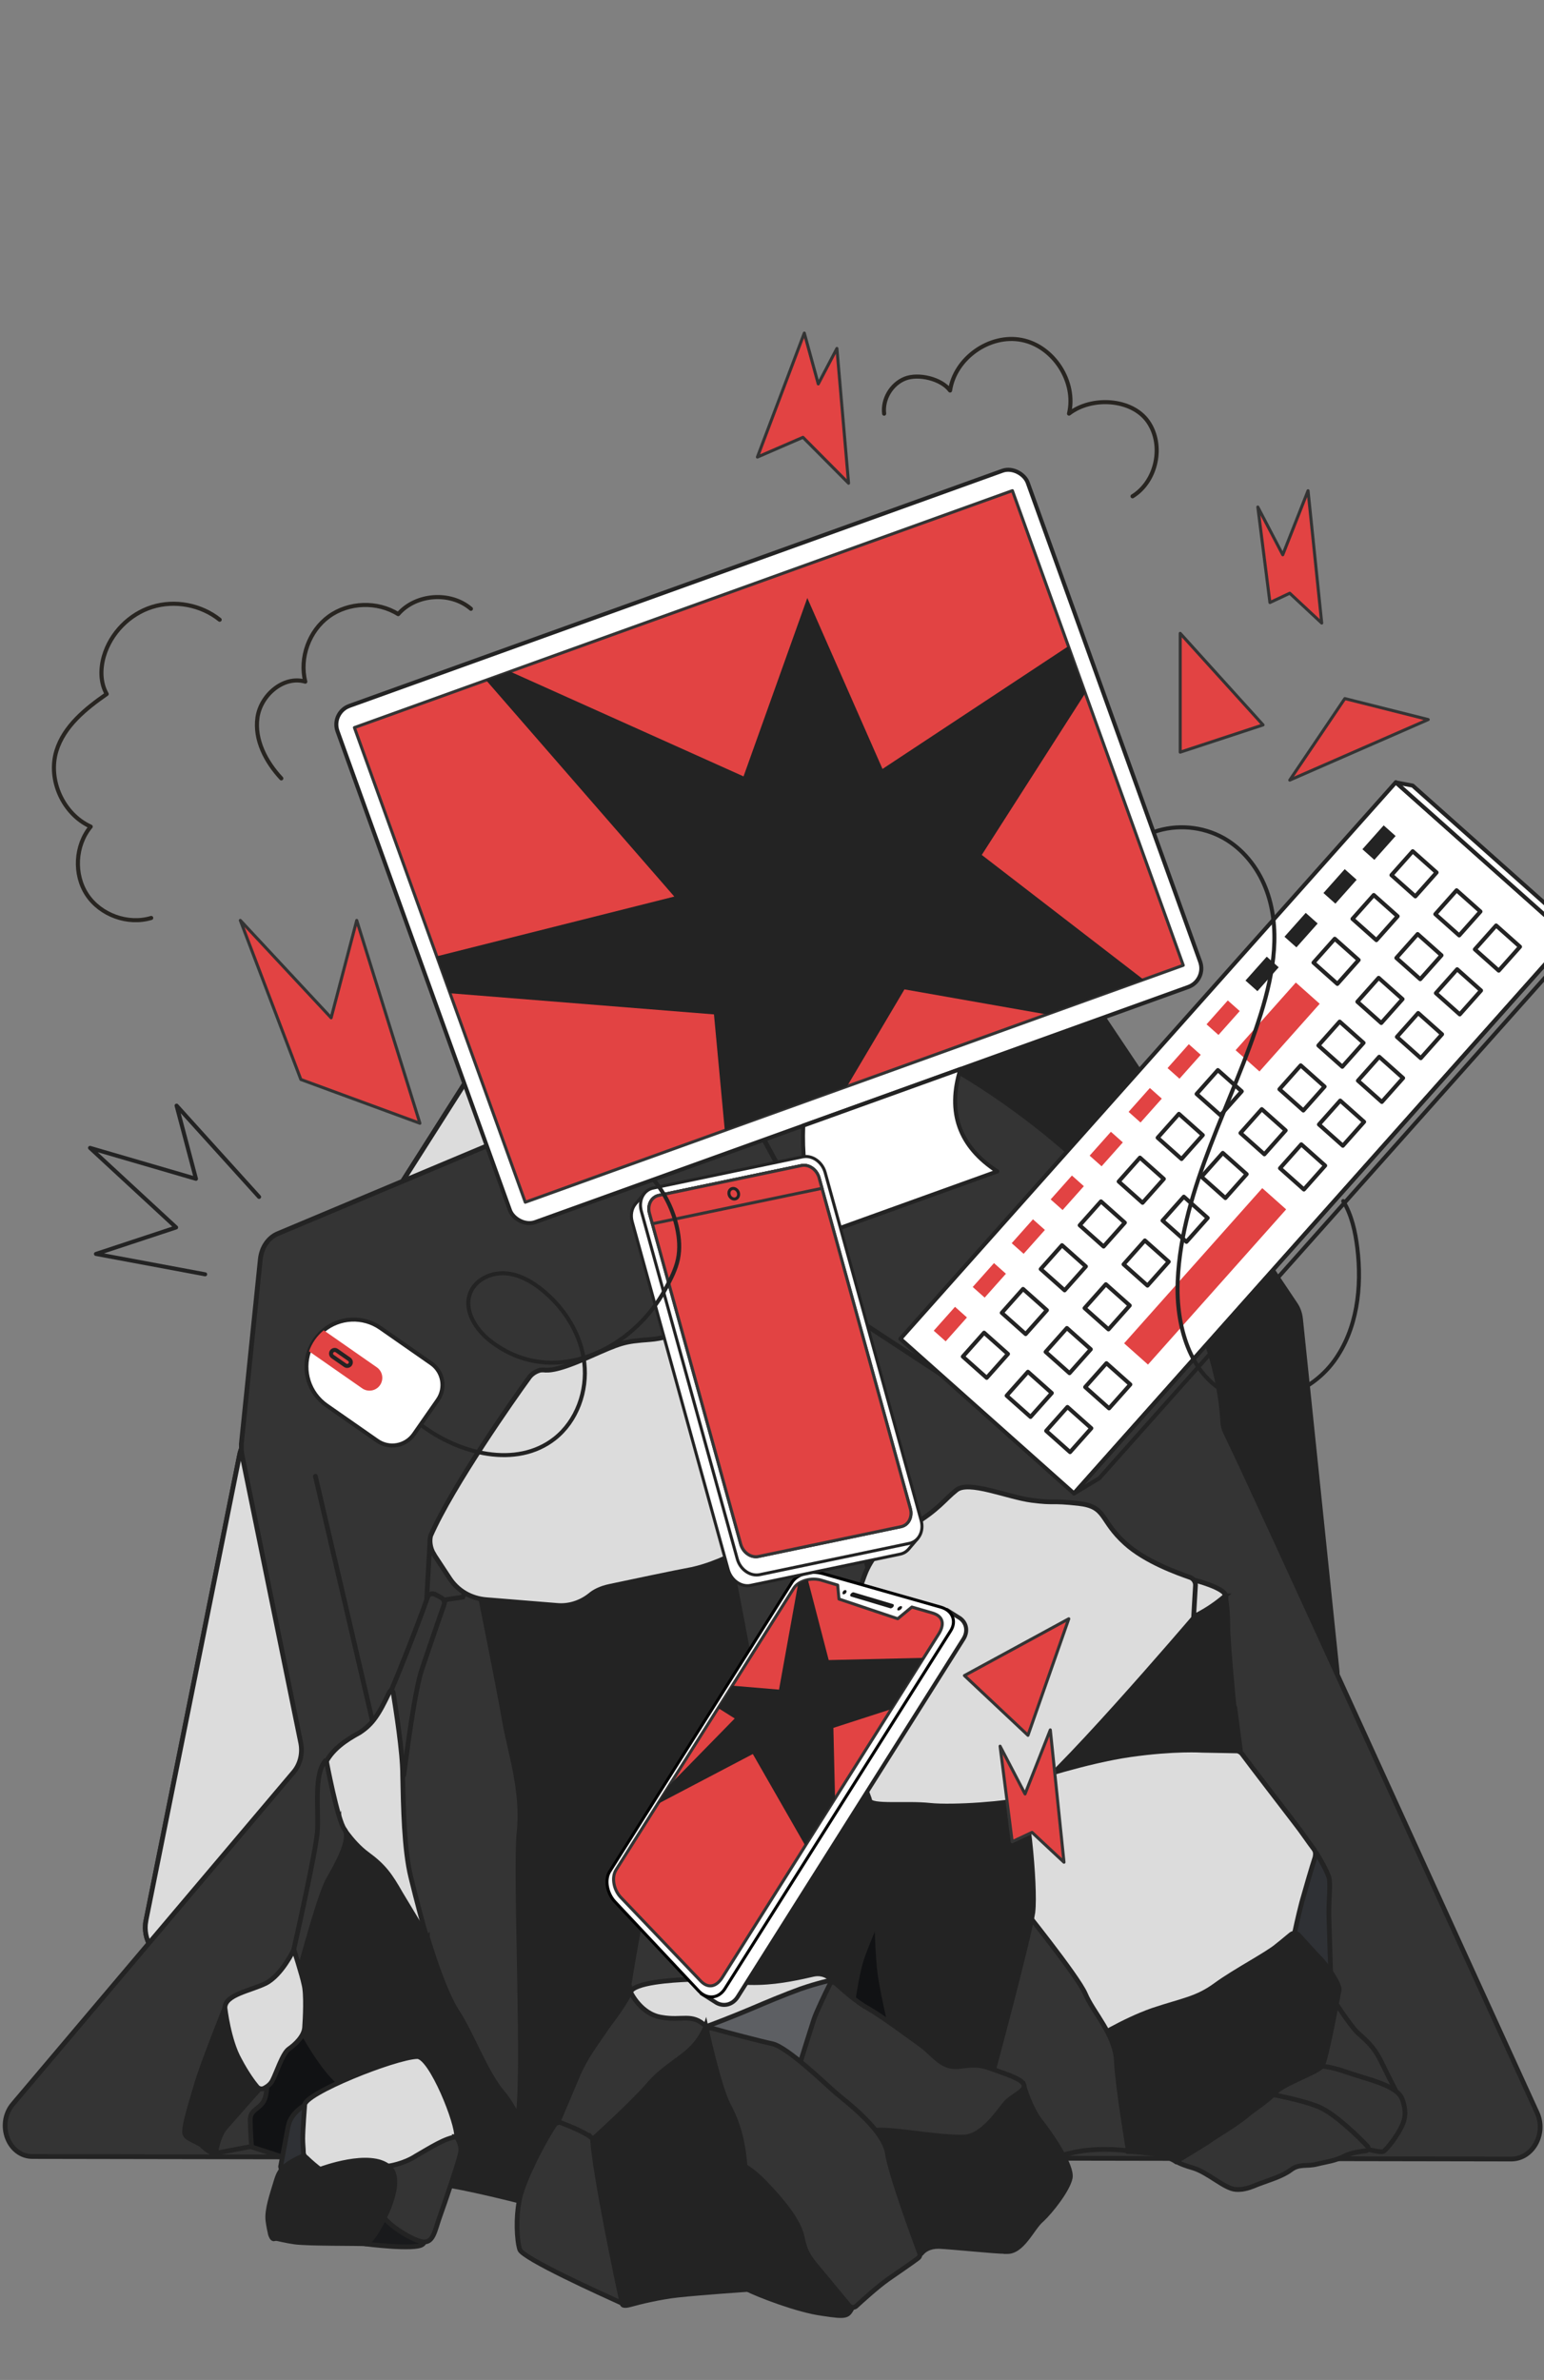
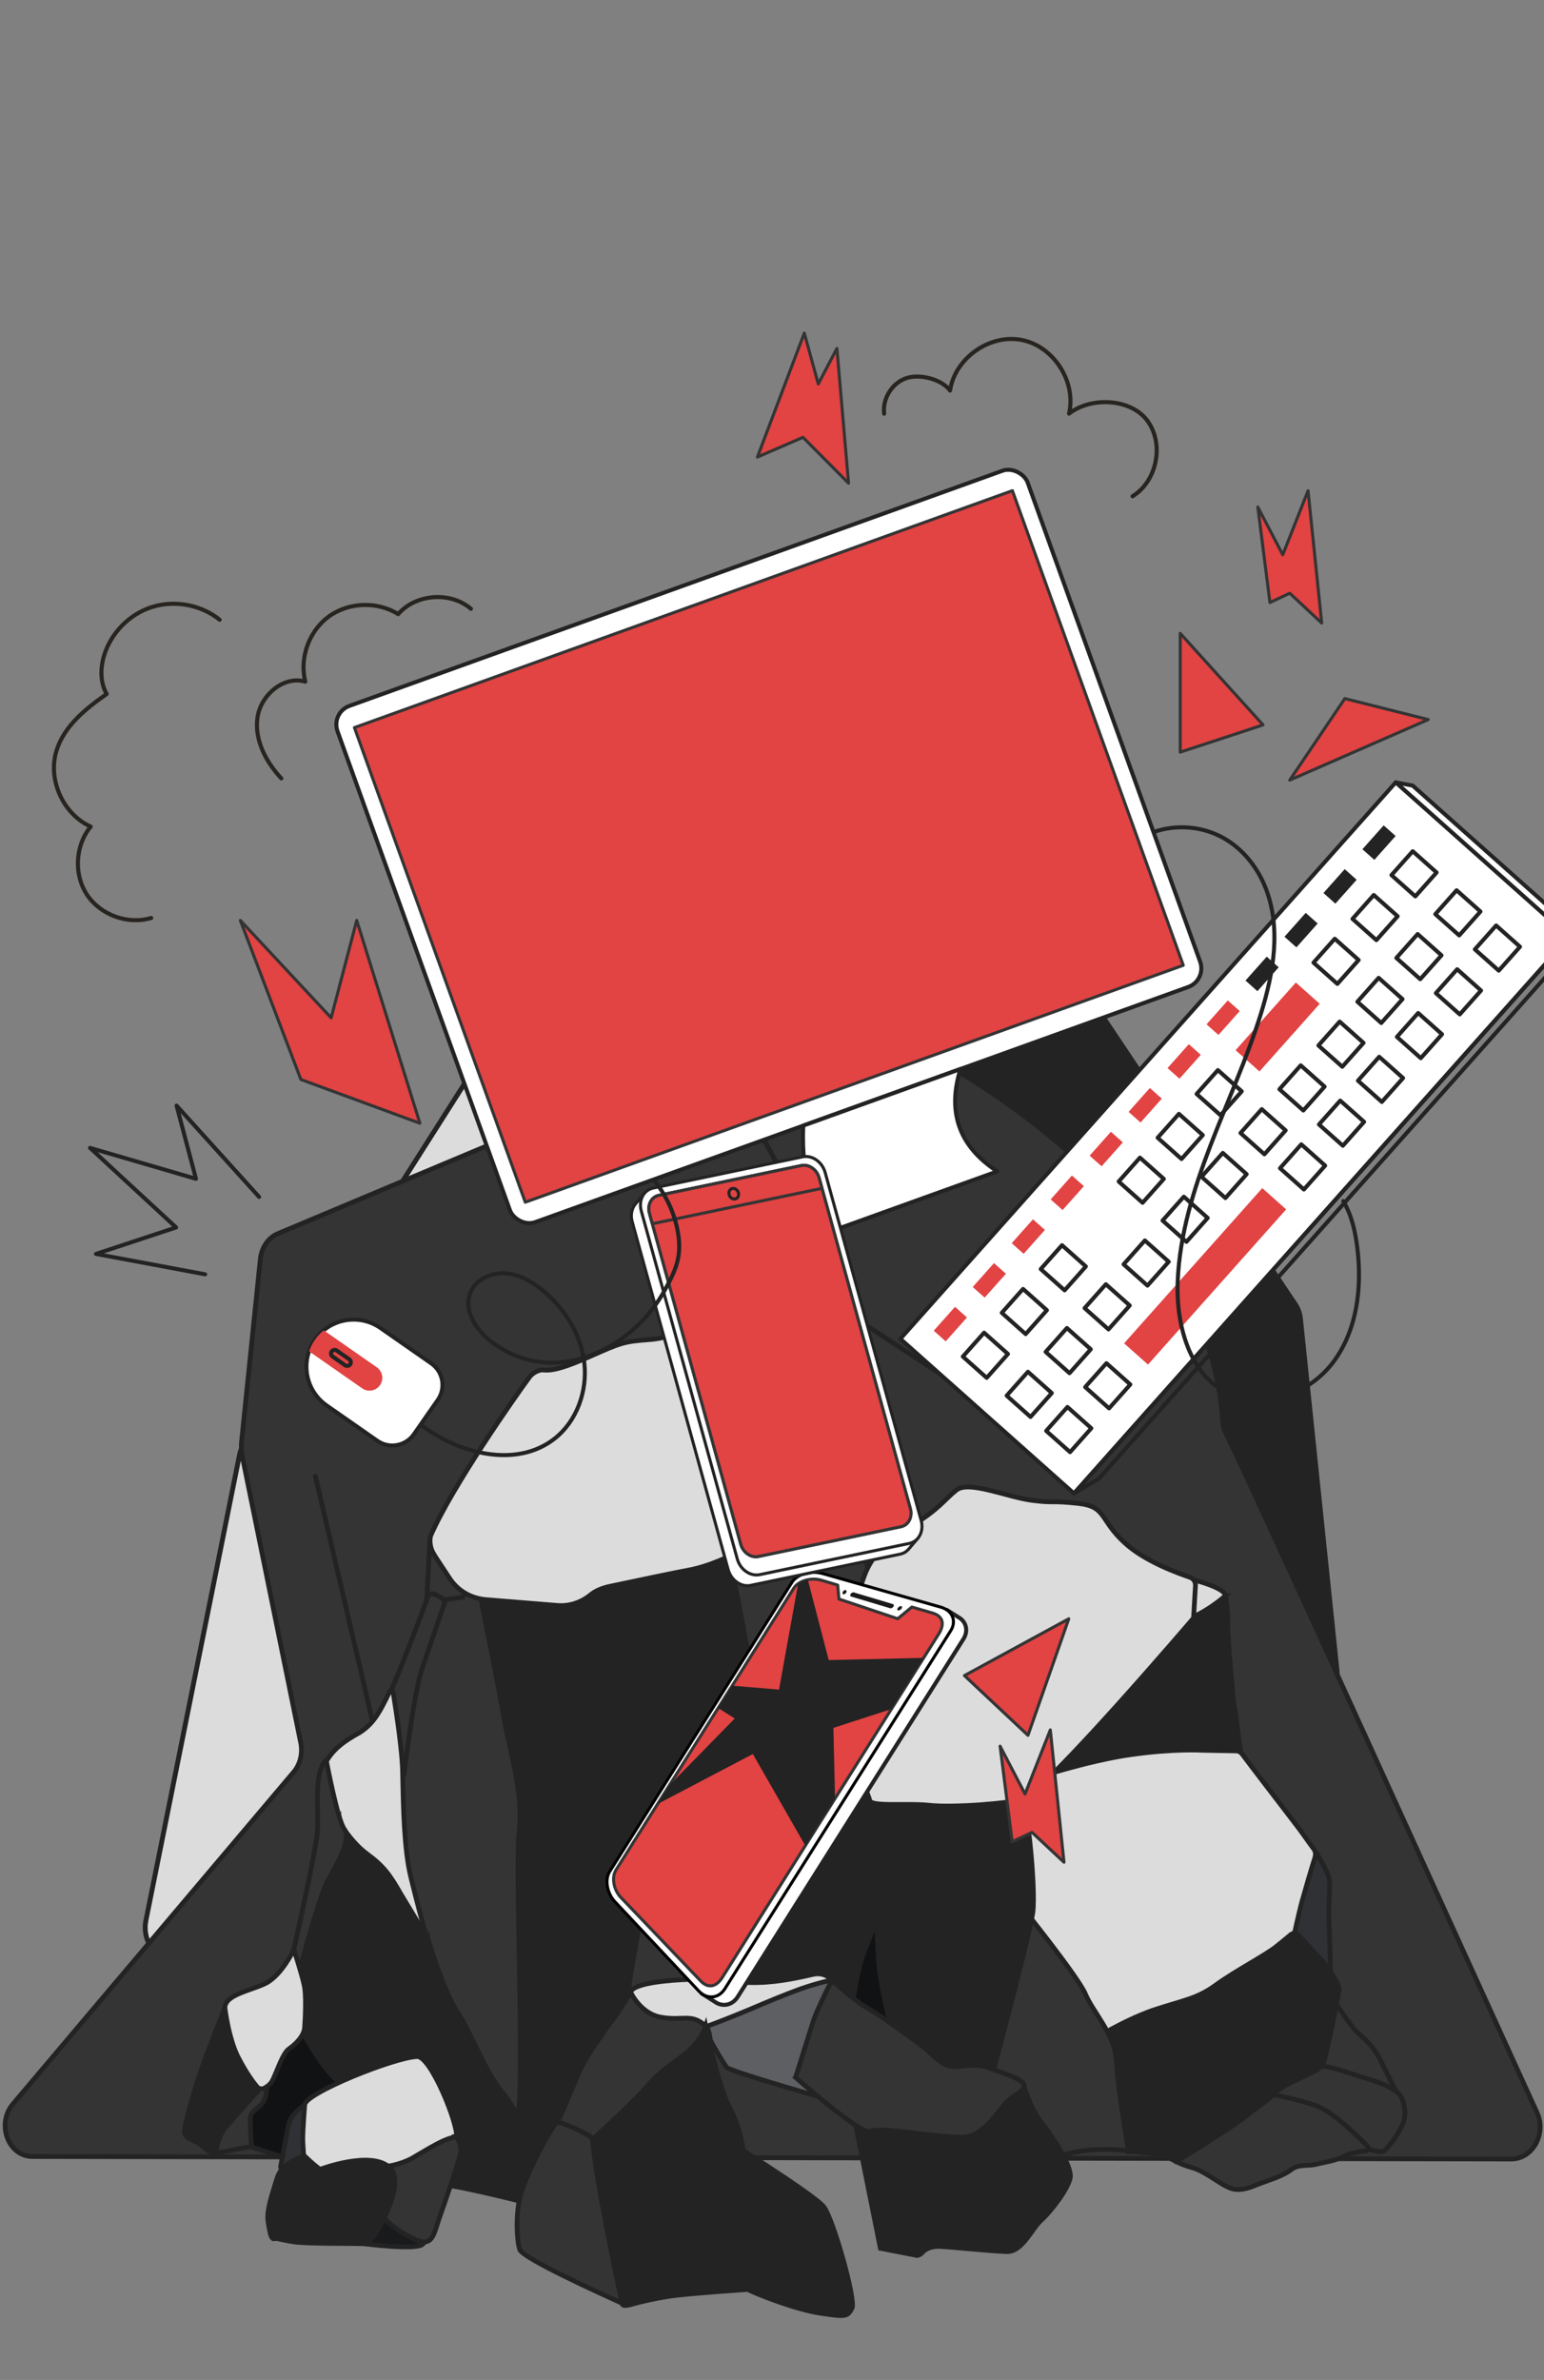
<svg xmlns="http://www.w3.org/2000/svg" id="i" data-name="Calque 7" viewBox="0 0 510 786">
  <rect x="0" y="0" width="510" height="786" fill="#808080" stroke="none" />
  <g id="j" data-name="Calque 1">
    <g>
      <g>
        <path d="M48.17,634.47l30.93-153.81c.21-1.25.63-2.51,1.46-3.55l52.25-86.73,56.84-89.45c2.3-3.55,6.48-5.22,10.45-3.97l95.72,30.51c2.93,1.04,6.27.21,8.78-2.09l24.87-22.99c4.18-3.97,10.45-3.13,13.58,1.67l84.64,126.44c1.04,1.46,1.67,3.13,1.88,5.02l12.12,116.61v1.67l-5.43,147.96c-.21,6.27-5.43,10.87-10.87,9.82l-369.49-64.37c-5.22-1.04-8.78-6.69-7.73-12.75Z" style="fill: #232323; stroke: #232323; stroke-linecap: round; stroke-miterlimit: 10; stroke-width: 1.57px;" />
        <path d="M48.17,634.47l30.93-153.81c.21-1.25.63-2.51,1.46-3.55l52.25-86.73,56.84-89.45c2.3-3.55,6.48-5.22,10.45-3.97l95.72,30.51c2.93,1.04,140.23,374.3,140.23,374.3-.21,6.27-5.43,10.87-10.87,9.82l-369.28-64.37c-5.22-1.04-8.78-6.69-7.73-12.75Z" style="fill: #dcdcdc; stroke: #232323; stroke-linecap: round; stroke-miterlimit: 10; stroke-width: 1.57px;" />
        <path d="M4.28,694.86l92.79-109.72c2.09-2.51,2.93-6.06,2.3-9.4l-19.44-95.3c-.21-1.25-.21-2.3-.21-3.55l6.27-61.02c.42-3.97,2.72-7.31,6.06-8.57l95.09-39.92c3.76-1.46,6.06-5.43,6.06-9.82l.21-59.14c0-2.51.84-5.02,2.3-6.9l39.71-50.78c4.18-5.22,11.7-4.6,15.05,1.25l62.91,108.67c.84,1.46,2.09,2.72,3.55,3.55,13.17,7.73,82.97,51.41,86.94,114.94,0,1.46.42,2.93,1.04,4.18,9.2,18.6,80.04,174.71,102.82,224.45,3.13,6.9-1.46,15.26-8.57,15.26l-488.19-.84c-8.15.21-12.33-10.66-6.69-17.35Z" style="fill: #343434; stroke: #232323; stroke-linecap: round; stroke-miterlimit: 10; stroke-width: 1.57px;" />
        <path d="M252.56,376.79l32.6,59.98c.21.42.42.63.84.84l38.24,25.08" style="fill: none; stroke: #232323; stroke-linecap: round; stroke-miterlimit: 10; stroke-width: 1.57px;" />
        <line x1="269.7" y1="471.88" x2="285.58" y2="437.18" style="fill: none; stroke: #232323; stroke-linecap: round; stroke-miterlimit: 10; stroke-width: 1.57px;" />
        <line x1="104.18" y1="487.55" x2="125.08" y2="577.21" style="fill: none; stroke: #232323; stroke-linecap: round; stroke-miterlimit: 10; stroke-width: 1.57px;" />
        <path d="M200.73,552.13l34.69-15.67c2.3-1.04,4.39,1.88,2.93,4.18l-36.57,52.87c-.63.84-.63,2.3,0,3.13l41.8,66.67" style="fill: none; stroke: #232323; stroke-linecap: round; stroke-miterlimit: 10; stroke-width: 1.57px;" />
      </g>
      <g>
        <path d="M387.57,525.17l6.9-3.34s10.03,2.51,10.45,5.22c.63,2.72-10.24,20.27-10.24,20.27l-11.08-6.06,3.97-16.09Z" style="fill: #dcdcdc; fill-rule: evenodd; stroke: #232323; stroke-miterlimit: 10; stroke-width: 1.57px;" />
        <path d="M404.7,527.05s.84,3.34.84,9.4,2.09,27.38,2.09,27.38l-14.63,7.11-30.3-9.2,29.68-26.96s6.06-2.3,12.33-7.73Z" style="fill: #232323; fill-rule: evenodd; stroke: #232323; stroke-miterlimit: 10; stroke-width: 1.57px;" />
        <path d="M424.97,614.82l9.82-2.93s3.34,5.43,4.18,8.15c.63,2.72-.21,7.52,0,13.58s.63,20.06.63,20.06l-21.32-.21c-.21,0-2.3-25.71,6.69-38.66Z" style="fill: #2f3135; fill-rule: evenodd; stroke: #232323; stroke-linecap: round; stroke-linejoin: round; stroke-width: 1.57px;" />
        <path d="M431.87,664.98l9.82-2.72s3.97,6.06,6.27,8.57c2.51,2.51,5.64,4.39,8.57,10.66,2.93,6.06,6.27,12.33,6.27,12.33l-11.7,2.3-21.32-5.64,2.09-25.5Z" style="fill: #343434; fill-rule: evenodd; stroke: #232323; stroke-miterlimit: 10; stroke-width: 1.57px;" />
        <path d="M425.81,681.91s9.61-.84,17.97,2.09c8.36,2.93,17.76,4.6,19.44,9.4,1.67,4.81.63,7.31-.84,10.03-1.46,2.72-4.39,6.48-5.43,7.11-1.04.42-5.64-.84-5.64-.84l-23.2-4.18-27.8-11.49,25.5-12.12Z" style="fill: #343434; fill-rule: evenodd; stroke: #232323; stroke-miterlimit: 10; stroke-width: 1.57px;" />
        <path d="M413.48,690.48s15.67,2.51,22.36,5.43c5.22,2.3,12.96,9.82,15.88,12.96.42.42.21,1.46-.63,1.46-1.88.21-4.81.63-6.9,1.67-3.13,1.67-5.85,1.88-9.2,2.72-3.34.84-5.85-.21-8.57,1.88-2.72,2.09-7.11,3.34-9.82,4.39-2.51.84-4.81,2.3-8.36,2.09-3.76-.21-9.2-5.64-14.21-7.11-5.02-1.46-5.64-2.3-5.64-2.3,0,0,11.08-18.18,25.08-23.2Z" style="fill: #343434; fill-rule: evenodd; stroke: #232323; stroke-miterlimit: 10; stroke-width: 1.57px;" />
        <path d="M368.97,556.1s12.12-4.18,17.55-5.85c5.22-1.67,8.15-1.25,8.15-1.25,0,0,5.43,7.11,8.57,9.61,3.13,2.51,4.6,5.22,4.6,5.22l1.88,14.21-8.78,15.67-62.28,4.81-8.36-18.6,38.66-23.82Z" style="fill: #232323; fill-rule: evenodd; stroke: #232323; stroke-miterlimit: 10; stroke-width: 1.57px;" />
        <path d="M339.92,587.86s18.81-6.27,33.44-8.36c14.63-2.09,23.82-1.46,23.82-1.46l11.29.21c.63,0,1.25.42,1.67.84,2.93,3.97,14.84,19.44,17.55,22.99,2.3,2.93,4.81,6.69,6.27,8.57.63.84.63,1.67.42,2.72-1.04,3.13-3.34,11.08-4.39,14.84-1.25,4.81-2.3,9.82-2.3,9.82l-.21,15.67-64.79,29.89-40.54-39.71,4.6-52.46,13.17-3.55Z" style="fill: #dcdcdc; fill-rule: evenodd; stroke: #232323; stroke-miterlimit: 10; stroke-width: 1.57px;" />
        <path d="M360.82,673.76s9.82-6.27,19.85-9.82c10.03-3.34,14.63-3.76,20.9-8.36,6.27-4.6,17.14-10.24,20.27-12.96,1.88-1.46,3.55-2.93,4.6-3.76.84-.63,1.88-.42,2.51.21,2.09,2.3,6.06,6.69,7.31,7.94,1.67,1.67,6.48,8.36,6.06,10.24s-4.18,22.99-5.64,25.08-12.54,5.64-15.47,8.78c-2.93,3.13-6.69,5.22-9.61,7.73s-10.66,7.11-11.7,7.94c-1.04.84-11.49,7.11-11.49,7.11,0,0-2.93-2.09-8.36-2.72-5.43-.63-7.52-.63-7.52-.63,0,0-16.09-24.45-11.7-36.78Z" style="fill: #232323; fill-rule: evenodd; stroke: #232323; stroke-miterlimit: 10; stroke-width: 1.57px;" />
        <path d="M336.78,628.83s19.23,23.82,21.73,29.68c2.51,6.06,9.82,13.38,10.24,22.15.42,8.78,3.97,29.68,3.97,29.68,0,0-8.15-1.25-16.51.21-8.36,1.46-16.93,5.43-16.93,5.43l-30.3-20.69,27.8-66.46Z" style="fill: #343434; fill-rule: evenodd; stroke: #232323; stroke-miterlimit: 10; stroke-width: 1.57px;" />
        <path d="M293.73,625.27l9.4,60.61-40.96-10.03c.21.21,16.72-48.48,31.56-50.57Z" style="fill: #111214; fill-rule: evenodd; stroke: #232323; stroke-linecap: round; stroke-linejoin: round; stroke-width: 1.57px;" />
        <path d="M263.85,465.4s7.94.42,10.24,3.34,1.67,10.03,3.34,16.51c1.88,6.48,8.57,28,9.82,35.74,1.04,7.73-22.99,121.42-22.99,121.42l-27.38-9.82-10.66-126.86,37.62-40.33Z" style="fill: #343434; fill-rule: evenodd; stroke: #232323; stroke-miterlimit: 10; stroke-width: 1.57px;" />
        <path d="M238.98,504.06s9.82,48.69,12.54,67.5c2.93,18.81,7.52,57.47,7.94,65.62.63,7.94-.84,30.72-.84,30.72l-29.47-5.64-24.24-45.56-27.17-91.33c0-.21,21.94-21.32,61.23-21.32Z" style="fill: #232323; fill-rule: evenodd; stroke: #232323; stroke-miterlimit: 10; stroke-width: 1.57px;" />
        <path d="M272.41,561.32s2.3,13.79-.63,26.12c-2.93,12.33-4.39,28.84-8.78,33.86-4.6,5.02-6.27,12.33-6.48,18.18-.21,5.85,2.72,17.97,2.51,20.69-.21,2.93,22.15,5.02,22.15,5.02,0,0,1.46-12.96,3.76-19.23,2.3-6.27,4.39-10.87,4.39-10.87l7.73-10.03,2.09-47.86c0,.21-12.75-22.99-26.75-15.88Z" style="fill: #232323; fill-rule: evenodd; stroke: #232323; stroke-miterlimit: 10; stroke-width: 1.57px;" />
        <path d="M292.27,581.18l-4.81,13.38s2.3,15.26,2.09,21.94c-.21,6.9,0,26.33,1.04,34.69,1.04,8.36,5.22,24.66,5.22,24.66l20.69,16.93,11.7-9.2s11.7-43.47,12.96-52.04c1.04-8.57-2.09-40.13-5.02-42.63-3.34-2.51-43.89-7.73-43.89-7.73Z" style="fill: #232323; fill-rule: evenodd; stroke: #232323; stroke-miterlimit: 10; stroke-width: 1.57px;" />
        <path d="M272.41,561.32s14.63,30.93,14.84,33.23c.42,2.3,12.12.84,19.85,1.67,7.73.84,26.75-.63,30.72-2.09,7.73-2.72,56.43-59.77,56.43-59.77l.63-10.87c0-1.04-.63-2.09-1.67-2.51-4.18-1.46-14.84-5.22-21.53-11.29-8.57-7.73-6.06-12.12-15.47-13.17s-7.52,0-15.47-1.04c-7.94-1.04-20.9-6.69-24.87-3.34-3.97,3.13-5.64,6.27-14.63,11.7-8.78,5.43-12.33,9.4-14.63,14-2.51,4.6-9.61,31.14-14.21,43.47Z" style="fill: #dcdcdc; fill-rule: evenodd; stroke: #232323; stroke-miterlimit: 10; stroke-width: 1.57px;" />
        <polygon points="211.18 601.45 236.47 641.36 236.68 661.22 196.55 682.95 190.7 647.84 211.18 601.45" style="fill: #343434; fill-rule: evenodd; stroke: #232323; stroke-miterlimit: 10; stroke-width: 1.57px;" />
        <polygon points="145.98 509.28 142.01 509.28 140.96 527.68 145.77 537.08 163.32 535.2 157.89 518.48 145.98 509.28" style="fill: #343434; fill-rule: evenodd; stroke: #232323; stroke-miterlimit: 10; stroke-width: 1.57px;" />
        <path d="M187.98,522.66s16.51,31.97,21.73,56.64c5.22,24.66,8.36,30.93,5.22,40.33-3.13,9.4-7.73,39.5-7.73,39.5l-4.81,47.02-27.8,18.6-18.6-25.29-1.67-105.54v-66.04l12.96-8.36,20.69,3.13Z" style="fill: #232323; fill-rule: evenodd; stroke: #232323; stroke-miterlimit: 10; stroke-width: 1.57px;" />
        <path d="M155.59,521.82l3.34,6.69s6.06,30.09,7.73,39.92c1.67,9.82,6.27,22.99,4.81,36.57-1.46,13.79,2.09,84.64-.63,95.09-2.51,10.24-24.24-.84-24.24-.84l-24.03-62.91,8.36-71.89,16.3-36.15,5.64-.84,2.72-5.64Z" style="fill: #343434; fill-rule: evenodd; stroke: #232323; stroke-miterlimit: 10; stroke-width: 1.57px;" />
        <path d="M143.26,513.26l5.22,7.94c2.72,4.18,7.11,6.69,12.12,7.11l23.2,1.88c3.97.42,7.94-.84,11.08-3.34,1.46-1.25,3.55-2.3,6.48-2.93,7.94-1.67,20.69-4.39,27.38-5.64,4.6-1.04,8.57-2.72,10.45-3.55,1.04-.42,1.88-1.25,2.51-2.09,3.34-4.6,14.63-20.27,18.81-26.96,4.81-7.73,10.66-19.02,8.57-19.44-2.09-.42-6.27-4.6-12.33-8.78-6.06-4.39-15.47-20.27-22.36-20.27-5.64,0-11.08,4.6-19.85,5.22-8.57.63-9.4,1.04-19.85,5.64-10.24,4.6-13.38,4.6-15.26,4.39-.42,0-1.04,0-1.46.21-1.25.42-2.51,1.25-3.34,2.51-4.6,6.27-25.29,35.74-32.39,52.04-.42,1.67-.21,3.97,1.04,6.06Z" style="fill: #dcdcdc; fill-rule: evenodd; stroke: #232323; stroke-miterlimit: 10; stroke-width: 1.57px;" />
        <path d="M143.89,526.63l1.88,1.04c.84.42,1.25,1.46.84,2.51-1.46,3.97-5.02,14.63-7.11,20.69-2.51,6.9-5.43,30.3-6.06,34.9,0,.42-.21.84-.63,1.25l-2.51,2.09c-1.46,1.25-3.55.21-3.34-1.67l1.88-28.42c0-.21,1.04-2.09,1.04-2.3,1.04-2.3,7.94-19.44,11.29-29.05.21-1.25,1.67-1.67,2.72-1.04Z" style="fill: #343434; fill-rule: evenodd; stroke: #232323; stroke-miterlimit: 10; stroke-width: 1.57px;" />
        <path d="M128.63,558.81c.21-.63,1.25-.42,1.25.21.84,5.43,3.13,19.44,3.13,27.38.21,9.82.42,24.45,2.72,33.65,1.88,7.73,4.18,16.3,5.02,19.02.21.42-.21.84-.63.84l-21.94.84c-.42,0-.63-.21-.63-.42-1.25-5.64-12.54-52.46-10.45-57.26,2.3-5.22,7.11-8.36,11.7-10.87,4.18-2.72,6.27-5.85,9.82-13.38Z" style="fill: #dcdcdc; fill-rule: evenodd; stroke: #232323; stroke-miterlimit: 10; stroke-width: 1.57px;" />
        <path d="M141.17,639.69s5.22,17.76,9.82,24.66c4.6,6.9,9.4,20.06,14.84,26.54,5.64,6.69,9.2,16.51,9.4,26.54.21,10.03-3.97,9.4-3.97,9.4,0,0-17.97-4.6-26.54-5.64-8.57-1.04-26.33-21.11-26.33-21.11,0,0,9.61-49.32,22.78-60.4Z" style="fill: #232323; fill-rule: evenodd; stroke: #232323; stroke-miterlimit: 10; stroke-width: 1.57px;" />
        <path d="M111.91,601.45s3.97,6.9,9.4,10.87c5.43,3.97,7.52,6.9,11.08,13.17,3.76,6.27,8.57,14.21,8.57,14.21,0,0-8.57,38.45-10.66,47.23-2.09,8.78-20.06,10.66-20.06,10.66l-18.81-25.71,6.27-26.12c.21,0,12.12-39.92,14.21-44.31Z" style="fill: #232323; fill-rule: evenodd; stroke: #232323; stroke-miterlimit: 10; stroke-width: 1.57px;" />
        <path d="M107.73,581.18s3.76,20.06,6.06,22.99c2.3,2.93-2.3,11.29-5.43,16.72-3.13,5.43-10.87,35.11-10.87,35.11l-.42-12.33s7.11-31.35,7.73-38.45c.63-7.11-1.46-19.44,2.93-24.03Z" style="fill: #343434; fill-rule: evenodd; stroke: #232323; stroke-miterlimit: 10; stroke-width: 1.57px;" />
        <path d="M97.28,666.23s8.36,16.72,15.26,21.94c7.11,5.22.84,13.38.84,13.38l-19.23,11.08-16.09-5.22c.21-.21,6.69-33.65,19.23-41.17Z" style="fill: #111214; fill-rule: evenodd; stroke: #232323; stroke-linecap: round; stroke-linejoin: round; stroke-width: 1.57px;" />
        <path d="M88.09,684.42s.63,6.9-1.04,9.61-4.39,2.72-4.39,6.06.42,8.78.42,8.78l-12.12,2.3-5.43-13.17s17.76-13.17,22.57-13.58Z" style="fill: #343434; fill-rule: evenodd; stroke: #232323; stroke-miterlimit: 10; stroke-width: 1.57px;" />
        <path d="M74.29,663.1s-7.31,18.18-9.4,25.29c-2.09,7.11-4.6,15.05-3.76,16.51.63,1.67,4.6,2.51,5.85,3.97.84.84,2.09,1.67,2.93,2.09.63.21,1.46,0,1.46-.84.42-1.88,1.25-5.43,3.13-7.52,2.72-3.13,11.08-12.54,11.08-12.54,0,0-5.85-25.71-11.29-26.96Z" style="fill: #232323; fill-rule: evenodd; stroke: #232323; stroke-miterlimit: 10; stroke-width: 1.57px;" />
        <path d="M74.29,663.1s1.25,10.87,4.81,17.14c2.3,4.39,4.6,7.52,5.85,8.99.63.63,1.46.84,2.3.42s2.09-1.25,2.72-2.51c1.25-2.3,3.34-8.99,5.43-10.45,2.09-1.46,5.02-4.18,5.22-7.11s.63-11.08-.21-14.21c-.63-3.13-3.34-11.49-3.34-11.49,0,0-3.97,8.36-9.2,11.08-5.02,2.51-13.58,3.76-13.58,8.15Z" style="fill: #dcdcdc; fill-rule: evenodd; stroke: #232323; stroke-miterlimit: 10; stroke-width: 1.57px;" />
        <path d="M105.43,696.33l-4.81-1.04s-4.6,2.51-5.43,6.9-2.51,13.38-2.51,13.38c0,0,1.04,4.39,2.93,5.85,2.09,1.46,12.54-9.61,12.54-9.61l-2.72-15.47Z" style="fill: #2f3135; fill-rule: evenodd; stroke: #232323; stroke-linecap: round; stroke-linejoin: round; stroke-width: 1.57px;" />
        <path d="M105.02,711.37s-1.88-1.04-7.11,1.67c-5.22,2.72-5.85,4.39-6.9,7.94-1.04,3.55-2.93,8.78-2.51,12.33.21,1.88.63,3.55.84,4.6.21.63.63,1.67,1.25,1.46l12.54-3.55,14.84-13.58-12.96-10.87Z" style="fill: #232323; fill-rule: evenodd; stroke: #232323; stroke-miterlimit: 10; stroke-width: 1.57px;" />
        <path d="M116.51,736.04l4.18,5.02s16.3,2.09,18.81.21c2.51-1.67-.21-9.2-.21-9.2l-12.33-6.69-10.45,10.66Z" style="fill: #191a1c; fill-rule: evenodd; stroke: #232323; stroke-linecap: round; stroke-linejoin: round; stroke-width: 1.57px;" />
        <path d="M100.63,695.28s-.63,8.15-.63,11.08c0,1.67.21,3.34.21,4.39,0,.84.42,1.46,1.04,1.88,1.25,1.25,3.76,3.34,4.39,3.76,1.04.63,27.8,5.22,30.93,5.43,3.13.21,14-15.05,14.21-16.09.63-3.97-8.36-26.54-12.96-26.54-7.52.21-37.62,12.33-37.2,16.09Z" style="fill: #dcdcdc; fill-rule: evenodd; stroke: #232323; stroke-miterlimit: 10; stroke-width: 1.57px;" />
        <path d="M150.78,705.73s2.09,2.93,1.25,5.64c-.63,2.93-5.02,15.88-6.69,20.48s-2.09,8.57-5.22,8.57-12.33-5.64-14-9.2c-1.67-3.34,2.3-15.88,2.3-15.88,0,0,4.81-.63,8.99-3.34,4.39-2.51,9.82-6.06,13.38-6.27Z" style="fill: #343434; fill-rule: evenodd; stroke: #232323; stroke-miterlimit: 10; stroke-width: 1.57px;" />
        <path d="M90.39,738.13c-.42.42-.21,1.04.42,1.04,1.25.21,3.55.84,6.48,1.25,4.39.63,21.73.42,23.62.63,1.88.21,14-19.85,7.73-25.29-6.27-5.64-22.78.63-22.78.63,0,0-.42,2.51-1.46,5.64-1.04,2.72-10.66,12.54-14,16.09Z" style="fill: #232323; fill-rule: evenodd; stroke: #232323; stroke-miterlimit: 10; stroke-width: 1.57px;" />
        <path d="M208.26,657.87s1.46,10.24,5.43,12.96c3.97,2.93,36.36,2.93,36.36,2.93l24.66-19.85s-2.09-2.72-6.06-1.88c-3.76.84-10.66,2.51-17.97,2.72-7.31.21-16.93-1.04-22.99-1.04-5.85.21-18.18,1.04-19.44,4.18Z" style="fill: #dcdcdc; fill-rule: evenodd; stroke: #232323; stroke-miterlimit: 10; stroke-width: 1.57px;" />
        <path d="M274.71,653.9s-4.81,1.04-10.24,2.93c-5.22,1.88-11.7,4.6-16.09,6.48-4.39,1.88-14.42,5.85-15.47,6.06-1.04.21,6.06,12.12,7.11,13.38,1.04,1.25,29.47,9.4,29.47,9.4l14.84-17.97-9.61-20.27Z" style="fill: #5d5f63; fill-rule: evenodd; stroke: #232323; stroke-linecap: round; stroke-linejoin: round; stroke-width: 1.57px;" />
        <path d="M290.81,742.51l11.7,2.3c.63.21,1.46-.21,1.88-.63.84-1.04,2.51-2.3,5.64-2.3,4.81.21,18.39,1.67,21.94,1.67,3.76,0,8.36-17.55,8.36-17.55l-16.93-31.14-42.63-2.3,10.03,49.95Z" style="fill: #232323; fill-rule: evenodd; stroke: #232323; stroke-miterlimit: 10; stroke-width: 1.57px;" />
        <path d="M332.18,743.56s-6.06-22.36-8.78-28.84c-2.93-6.69-7.73-14.84-7.73-14.84l22.36-11.49s2.3,7.94,5.64,12.12c3.34,4.18,10.66,14.84,9.82,18.81-.84,3.97-6.48,11.08-9.4,13.79-3.13,2.51-6.48,11.08-11.91,10.45Z" style="fill: #232323; fill-rule: evenodd; stroke: #232323; stroke-miterlimit: 10; stroke-width: 1.57px;" />
        <path d="M262.8,686.09s5.02-16.09,6.06-19.23c.84-2.51,3.76-8.57,5.22-11.49.42-.84,1.25-.84,1.88-.42,2.3,2.09,7.31,6.48,10.45,8.15,4.18,2.3,13.79,9.4,17.55,12.12,3.55,2.51,6.06,6.27,9.82,7.11s7.11-1.46,12.96.63c5.64,2.09,10.87,3.55,11.49,5.64s-4.6,3.76-6.48,6.48c-2.09,2.51-7.11,10.03-12.75,10.66-5.64.42-17.55-1.46-22.15-1.88-4.6-.42-6.48-.63-9.82,0s-24.24-17.76-24.24-17.76Z" style="fill: #343434; fill-rule: evenodd; stroke: #232323; stroke-miterlimit: 10; stroke-width: 1.57px;" />
        <path d="M208.26,657.87s3.34,7.31,10.24,8.36c6.9,1.25,10.03-1.46,14.63,2.93,4.6,4.39-2.09,35.74-3.34,37.41-1.46,1.67-31.14,15.67-31.14,15.67l-14.21-21.73s3.76-8.78,6.27-14.84c2.51-6.06,6.27-10.87,8.78-14.63,2.3-3.55,5.02-6.27,8.78-13.17Z" style="fill: #343434; fill-rule: evenodd; stroke: #232323; stroke-miterlimit: 10; stroke-width: 1.57px;" />
        <path d="M183.18,701.76c.42-.63,1.46-1.04,2.3-.63,2.72,1.04,8.99,3.55,10.45,5.43,1.88,2.72,24.66,27.8,24.66,27.8l-12.54,25.5c-.42.84-1.67,1.25-2.51.84-6.9-3.13-32.81-14.84-33.86-17.76-1.04-3.34-1.25-10.66-.21-15.88.63-5.02,6.9-17.97,11.7-25.29Z" style="fill: #343434; fill-rule: evenodd; stroke: #232323; stroke-miterlimit: 10; stroke-width: 1.57px;" />
        <path d="M236.68,704.69s32.39,20.06,35.53,24.24c3.13,4.39,10.66,30.93,9.2,33.44-1.46,2.51-1.67,2.93-9.82,1.67-7.94-1.04-20.9-6.06-24.66-7.94-3.76-1.88-16.3-37.2-10.24-51.41Z" style="fill: #232323; fill-rule: evenodd; stroke: #232323; stroke-miterlimit: 10; stroke-width: 1.57px;" />
-         <path d="M241.28,712.84c.21.21.42.42.84.63,1.25.42,5.43,2.09,10.45,7.31,6.06,6.27,11.08,12.54,12.33,17.76,1.04,5.22,2.3,6.9,5.43,10.66,2.51,2.93,7.94,9.61,10.24,12.33.63.63,1.46.63,2.09.21,2.3-2.09,7.11-6.48,10.66-8.99,3.55-2.51,7.94-5.43,9.82-6.9.63-.42.84-1.04.63-1.67-1.88-5.02-9.61-26.12-10.66-33.02-1.25-7.94-14-17.35-17.14-20.06-3.13-2.72-15.67-14.84-20.69-16.09-3.97-.84-15.88-3.97-20.27-5.22-.84-.21-1.88.42-1.88,1.46l-1.04,26.75c0,.21,0,.63.21.84l8.99,14Z" style="fill: #343434; fill-rule: evenodd; stroke: #232323; stroke-miterlimit: 10; stroke-width: 1.57px;" />
        <path d="M195.72,706.57s13.38-12.12,18.39-17.97c4.81-5.64,9.82-7.94,13.79-11.7,3.97-3.76,5.22-7.73,5.22-7.73,0,0,4.18,19.64,7.52,26.12,3.34,6.27,5.43,13.38,5.64,24.66.21,11.08-1.04,22.99,0,26.54,1.04,3.76.63,9.61.63,9.61,0,0-15.26,1.04-22.99,1.88-5.85.63-12.75,2.3-15.67,3.13-.84.21-2.51.63-2.72-.21-1.67-7.52-8.99-42.42-9.82-54.34Z" style="fill: #232323; fill-rule: evenodd; stroke: #232323; stroke-miterlimit: 10; stroke-width: 1.57px;" />
      </g>
    </g>
  </g>
  <g>
    <path d="M275.95,522.37l36.79,10.45.04-1.11,4.34,2.73h0c2.15,1.53,2.69,4.35,1.12,6.84l-74.59,118.23c-1.67,2.57-4.5,3.28-6.94,1.97h0l-4.98-3.15.95-.75-25.21-26.79c-2.7-2.8-3.48-7.28-1.89-9.94l60.34-95.73c1.84-2.55,6.28-3.77,10.04-2.74Z" style="fill: #fff; stroke: #232323; stroke-linecap: round; stroke-linejoin: round; stroke-width: 1.33px;" />
    <path d="M271.61,519.64l39.21,11.15c3.83,1.12,5.24,4.64,3.16,7.85l-74.59,118.23c-2.08,3.21-5.83,3.56-8.6.66l-27.59-29.38c-2.7-2.8-3.48-7.28-1.89-9.94l60.34-95.73c1.76-2.64,6.21-3.86,9.96-2.83Z" style="fill: #fff; stroke: #000; stroke-linecap: round; stroke-linejoin: round;" />
    <g>
      <path d="M203.45,617.59l58.74-93.07c1.57-2.49,5.85-3.73,9.42-2.55l5.08,1.52.43,4.61,19.41,6.5,4.66-3.86,6.84,1.98c3.66,1.1,3.96,3.81,2.07,6.86l-71.46,113.41c-1.9,3.06-4.58,3.96-7.2,1.25l-26.1-27.32c-2.64-2.54-3.44-6.85-1.87-9.34Z" style="fill: #e24343; stroke: #343434; stroke-linecap: round; stroke-linejoin: round;" />
      <path d="M281.08,527.26l12.99,3.88c.25.11.79-.17,1-.49.3-.4.17-.76-.07-.87l-12.99-3.88c-.25-.11-.7.09-1,.49s-.25.66.07.87Z" style="fill: #1a1a1a; stroke-width: 0px;" />
      <path d="M278.42,525.66c-.21.32-.17.76.07.87.34.04.79-.17,1-.49s.17-.76-.07-.87-.77,0-1,.49Z" style="fill: #1a1a1a; stroke-width: 0px;" />
      <path d="M296.59,530.99c-.3.4-.27.83.07.87s.79-.17,1.1-.56.27-.83-.07-.87-.79.17-1.1.56Z" style="fill: #1a1a1a; stroke-width: 0px;" />
    </g>
  </g>
  <g>
    <rect x="132.78" y="188.96" width="242.31" height="181.2" rx="6.52" ry="6.52" transform="translate(-79.67 102.53) rotate(-19.8)" style="fill: #fff; stroke: #232323; stroke-linecap: round; stroke-linejoin: round; stroke-width: 1.33px;" />
    <rect x="138.44" y="196.26" width="231" height="166.6" transform="translate(-79.67 102.53) rotate(-19.8)" style="fill: #e24343; stroke: #343434; stroke-linecap: round; stroke-linejoin: round;" />
-     <polygon points="358.47 228.94 324.29 282.35 377.72 323.53 345.78 335.03 298.75 326.75 279.78 358.78 239.41 373.32 235.83 335.01 148.63 328.03 144.24 315.84 222.73 296.1 160.56 224.64 168.48 221.78 245.6 256.41 266.66 197.49 291.5 253.95 352.88 213.42 358.47 228.94" style="fill: #232323; stroke-width: 0px;" />
    <path d="M265.31,371.75c-.68,18.18,3.38,29.44,12.17,33.81l51.94-18.7c-12.58-8.2-16.64-19.47-12.17-33.81l-51.94,18.7Z" style="fill: #fff; stroke: #232323; stroke-linecap: round; stroke-linejoin: round; stroke-width: 1.33px;" />
  </g>
  <g>
    <path d="M303.1,508.12l-1.6.24c.09-.85.03-1.75-.23-2.67l-31.71-114.92c-.97-3.52-4.3-5.85-7.43-5.19l-49.27,10.3v-1.75s-3,3.53-3,3.53c0,0,0,0,0,0h0s0,0,0,0c-1.19,1.46-1.65,3.61-1.04,5.81l31.71,114.92c.97,3.52,4.3,5.85,7.43,5.19l49.4-10.32c1.14-.24,2.1-.85,2.81-1.69l2.92-3.44Z" style="fill: #fff; stroke: #232323; stroke-linecap: round; stroke-linejoin: round;" />
    <path d="M243.53,514.85l-31.71-114.92c-.97-3.52.78-6.91,3.91-7.56l49.4-10.32c3.13-.65,6.46,1.67,7.43,5.19l31.71,114.92c.97,3.52-.78,6.91-3.91,7.56l-49.4,10.32c-3.13.65-6.46-1.67-7.43-5.19Z" style="fill: #fff; stroke: #232323; stroke-linecap: round; stroke-linejoin: round;" />
    <path d="M270.56,389.02l30.14,109.23c.76,2.76-.61,5.43-3.07,5.94l-47.12,9.85c-2.46.51-5.07-1.31-5.84-4.08l-30.14-109.23c-.76-2.76.61-5.43,3.07-5.94l47.12-9.85c2.46-.51,5.07,1.31,5.84,4.08Z" style="fill: none; stroke: #232323; stroke-miterlimit: 10;" />
    <path d="M270.56,389.02l30.14,109.23c.76,2.76-.61,5.43-3.07,5.94l-47.12,9.85c-2.46.51-5.07-1.31-5.84-4.08l-30.14-109.23c-.76-2.76.61-5.43,3.07-5.94l47.12-9.85c2.46-.51,5.07,1.31,5.84,4.08Z" style="fill: #e24343; stroke: #343434; stroke-linecap: round; stroke-linejoin: round;" />
    <path d="M270.56,389.02l.95,3.43-56.02,11.71-.95-3.43c-.76-2.76.61-5.43,3.07-5.94l47.12-9.85c2.46-.51,5.07,1.31,5.84,4.08Z" style="fill: #e24343; stroke: #343434; stroke-linecap: round; stroke-linejoin: round;" />
    <path d="M241.9,392.52c.84-.18,1.74.45,2,1.4.26.95-.21,1.86-1.06,2.04-.84.18-1.74-.45-2-1.4s.21-1.86,1.06-2.04Z" style="fill: none; stroke: #232323; stroke-miterlimit: 10;" />
  </g>
  <g>
    <rect x="284.85" y="337.43" width="246.1" height="76.77" transform="translate(-144.03 430.52) rotate(-48.32)" style="fill: #fff; stroke: #232323; stroke-linecap: round; stroke-linejoin: round; stroke-width: 1.33px;" />
    <g>
      <rect x="308.63" y="434.69" width="10.56" height="5.28" transform="translate(-221.46 380.93) rotate(-48.32)" style="fill: #e24343; stroke-width: 0px;" />
      <rect x="321.5" y="420.24" width="10.56" height="5.28" transform="translate(-206.35 385.71) rotate(-48.32)" style="fill: #e24343; stroke-width: 0px;" />
      <rect x="334.38" y="405.78" width="10.56" height="5.28" transform="translate(-191.24 390.48) rotate(-48.32)" style="fill: #e24343; stroke-width: 0px;" />
      <rect x="347.25" y="391.32" width="10.56" height="5.28" transform="translate(-176.13 395.25) rotate(-48.32)" style="fill: #e24343; stroke-width: 0px;" />
      <rect x="360.12" y="376.87" width="10.56" height="5.28" transform="translate(-161.02 400.02) rotate(-48.32)" style="fill: #e24343; stroke-width: 0px;" />
      <rect x="372.99" y="362.41" width="10.56" height="5.28" transform="translate(-145.91 404.79) rotate(-48.32)" style="fill: #e24343; stroke-width: 0px;" />
      <rect x="385.87" y="347.95" width="10.56" height="5.28" transform="translate(-130.81 409.56) rotate(-48.32)" style="fill: #e24343; stroke-width: 0px;" />
      <rect x="398.74" y="333.5" width="10.56" height="5.28" transform="translate(-115.7 414.33) rotate(-48.32)" style="fill: #e24343; stroke-width: 0px;" />
      <rect x="411.61" y="319.04" width="10.56" height="5.28" transform="translate(-100.59 419.1) rotate(-48.32)" style="fill: #232323; stroke-width: 0px;" />
      <rect x="424.49" y="304.58" width="10.56" height="5.28" transform="translate(-85.48 423.87) rotate(-48.32)" style="fill: #232323; stroke-width: 0px;" />
      <rect x="437.36" y="290.13" width="10.56" height="5.28" transform="translate(-70.37 428.65) rotate(-48.32)" style="fill: #232323; stroke-width: 0px;" />
      <rect x="450.23" y="275.67" width="10.56" height="5.28" transform="translate(-55.26 433.42) rotate(-48.32)" style="fill: #232323; stroke-width: 0px;" />
    </g>
    <g>
      <rect x="320.2" y="442.35" width="10.56" height="10.56" transform="translate(-225.27 393.02) rotate(-48.32)" style="fill: none; stroke: #232323; stroke-linecap: round; stroke-linejoin: round; stroke-width: 1.33px;" />
      <rect x="333.07" y="427.9" width="10.56" height="10.56" transform="translate(-210.17 397.79) rotate(-48.32)" style="fill: none; stroke: #232323; stroke-linecap: round; stroke-linejoin: round; stroke-width: 1.33px;" />
      <rect x="345.94" y="413.44" width="10.56" height="10.56" transform="translate(-195.06 402.57) rotate(-48.32)" style="fill: none; stroke: #232323; stroke-linecap: round; stroke-linejoin: round; stroke-width: 1.33px;" />
-       <rect x="358.82" y="398.98" width="10.56" height="10.56" transform="translate(-179.95 407.34) rotate(-48.32)" style="fill: none; stroke: #232323; stroke-linecap: round; stroke-linejoin: round; stroke-width: 1.33px;" />
      <rect x="371.69" y="384.53" width="10.56" height="10.56" transform="translate(-164.84 412.11) rotate(-48.32)" style="fill: none; stroke: #232323; stroke-linecap: round; stroke-linejoin: round; stroke-width: 1.33px;" />
      <rect x="384.56" y="370.07" width="10.56" height="10.56" transform="translate(-149.73 416.88) rotate(-48.32)" style="fill: none; stroke: #232323; stroke-linecap: round; stroke-linejoin: round; stroke-width: 1.33px;" />
      <rect x="397.43" y="355.61" width="10.56" height="10.56" transform="translate(-134.62 421.65) rotate(-48.32)" style="fill: none; stroke: #232323; stroke-linecap: round; stroke-linejoin: round; stroke-width: 1.33px;" />
      <rect x="407.07" y="333.93" width="29.92" height="10.56" transform="translate(-111.96 428.81) rotate(-48.32)" style="fill: #e24343; stroke-width: 0px;" />
      <rect x="436.05" y="312.24" width="10.56" height="10.56" transform="translate(-89.3 435.96) rotate(-48.32)" style="fill: none; stroke: #232323; stroke-linecap: round; stroke-linejoin: round; stroke-width: 1.33px;" />
      <rect x="448.93" y="297.79" width="10.56" height="10.56" transform="translate(-74.19 440.74) rotate(-48.32)" style="fill: none; stroke: #232323; stroke-linecap: round; stroke-linejoin: round; stroke-width: 1.33px;" />
      <rect x="461.8" y="283.33" width="10.56" height="10.56" transform="translate(-59.08 445.51) rotate(-48.32)" style="fill: none; stroke: #232323; stroke-linecap: round; stroke-linejoin: round; stroke-width: 1.33px;" />
    </g>
    <g>
      <rect x="334.69" y="455.25" width="10.56" height="10.56" transform="translate(-230.06 408.17) rotate(-48.32)" style="fill: none; stroke: #232323; stroke-linecap: round; stroke-linejoin: round; stroke-width: 1.33px;" />
      <rect x="347.56" y="440.8" width="10.56" height="10.56" transform="translate(-214.95 412.94) rotate(-48.32)" style="fill: none; stroke: #232323; stroke-linecap: round; stroke-linejoin: round; stroke-width: 1.33px;" />
      <rect x="360.43" y="426.34" width="10.56" height="10.56" transform="translate(-199.84 417.71) rotate(-48.32)" style="fill: none; stroke: #232323; stroke-linecap: round; stroke-linejoin: round; stroke-width: 1.33px;" />
      <rect x="373.31" y="411.89" width="10.56" height="10.56" transform="translate(-184.73 422.48) rotate(-48.32)" style="fill: none; stroke: #232323; stroke-linecap: round; stroke-linejoin: round; stroke-width: 1.33px;" />
      <rect x="386.18" y="397.43" width="10.56" height="10.56" transform="translate(-169.62 427.25) rotate(-48.32)" style="fill: none; stroke: #232323; stroke-linecap: round; stroke-linejoin: round; stroke-width: 1.33px;" />
      <rect x="399.05" y="382.97" width="10.56" height="10.56" transform="translate(-154.51 432.02) rotate(-48.32)" style="fill: none; stroke: #232323; stroke-linecap: round; stroke-linejoin: round; stroke-width: 1.33px;" />
      <rect x="411.92" y="368.52" width="10.56" height="10.56" transform="translate(-139.4 436.79) rotate(-48.32)" style="fill: none; stroke: #232323; stroke-linecap: round; stroke-linejoin: round; stroke-width: 1.33px;" />
      <rect x="424.8" y="354.06" width="10.56" height="10.56" transform="translate(-124.3 441.56) rotate(-48.32)" style="fill: none; stroke: #232323; stroke-linecap: round; stroke-linejoin: round; stroke-width: 1.33px;" />
      <rect x="437.67" y="339.6" width="10.56" height="10.56" transform="translate(-109.19 446.34) rotate(-48.32)" style="fill: none; stroke: #232323; stroke-linecap: round; stroke-linejoin: round; stroke-width: 1.33px;" />
      <rect x="450.54" y="325.15" width="10.56" height="10.56" transform="translate(-94.08 451.11) rotate(-48.32)" style="fill: none; stroke: #232323; stroke-linecap: round; stroke-linejoin: round; stroke-width: 1.33px;" />
      <rect x="463.42" y="310.69" width="10.56" height="10.56" transform="translate(-78.97 455.88) rotate(-48.32)" style="fill: none; stroke: #232323; stroke-linecap: round; stroke-linejoin: round; stroke-width: 1.33px;" />
      <rect x="476.29" y="296.23" width="10.56" height="10.56" transform="translate(-63.86 460.65) rotate(-48.32)" style="fill: none; stroke: #232323; stroke-linecap: round; stroke-linejoin: round; stroke-width: 1.33px;" />
    </g>
    <g>
      <rect x="347.74" y="466.88" width="10.56" height="10.56" transform="translate(-234.37 421.81) rotate(-48.32)" style="fill: none; stroke: #232323; stroke-linecap: round; stroke-linejoin: round; stroke-width: 1.33px;" />
      <rect x="360.62" y="452.43" width="10.56" height="10.56" transform="translate(-219.26 426.58) rotate(-48.32)" style="fill: none; stroke: #232323; stroke-linecap: round; stroke-linejoin: round; stroke-width: 1.33px;" />
      <rect x="363.76" y="416.28" width="68.63" height="10.56" transform="translate(-181.49 438.51) rotate(-48.32)" style="fill: #e24343; stroke-width: 0px;" />
      <rect x="424.98" y="380.14" width="10.56" height="10.56" transform="translate(-143.71 450.44) rotate(-48.32)" style="fill: none; stroke: #232323; stroke-linecap: round; stroke-linejoin: round; stroke-width: 1.33px;" />
      <rect x="437.85" y="365.69" width="10.56" height="10.56" transform="translate(-128.61 455.21) rotate(-48.32)" style="fill: none; stroke: #232323; stroke-linecap: round; stroke-linejoin: round; stroke-width: 1.33px;" />
      <rect x="450.73" y="351.23" width="10.56" height="10.56" transform="translate(-113.5 459.98) rotate(-48.32)" style="fill: none; stroke: #232323; stroke-linecap: round; stroke-linejoin: round; stroke-width: 1.33px;" />
      <rect x="463.6" y="336.77" width="10.56" height="10.56" transform="translate(-98.39 464.75) rotate(-48.32)" style="fill: none; stroke: #232323; stroke-linecap: round; stroke-linejoin: round; stroke-width: 1.33px;" />
      <rect x="476.47" y="322.32" width="10.56" height="10.56" transform="translate(-83.28 469.52) rotate(-48.32)" style="fill: none; stroke: #232323; stroke-linecap: round; stroke-linejoin: round; stroke-width: 1.33px;" />
      <rect x="489.35" y="307.86" width="10.56" height="10.56" transform="translate(-68.17 474.3) rotate(-48.32)" style="fill: none; stroke: #232323; stroke-linecap: round; stroke-linejoin: round; stroke-width: 1.33px;" />
    </g>
    <polygon points="354.74 493.25 363.1 488.2 522.49 309.21 518.4 309.45 354.74 493.25" style="fill: none; stroke: #232323; stroke-linecap: round; stroke-linejoin: round; stroke-width: 1.33px;" />
    <polygon points="522.49 309.21 466.62 259.45 461.06 258.4 518.4 309.45 522.49 309.21" style="fill: #fff; stroke: #232323; stroke-linecap: round; stroke-linejoin: round; stroke-width: 1.33px;" />
    <path d="M443.69,396.67c2.78,4.63,3.98,10.04,4.64,15.4,1.6,12.98,0,26.97-7.74,37.51-7.74,10.54-22.71,16.36-34.56,10.83-13.16-6.14-17.64-22.83-17.02-37.34,1.32-30.95,18.3-58.76,27.5-88.35,4.21-13.52,6.73-28.47,1.47-41.62-2.7-6.76-7.5-12.77-13.84-16.33-6.91-3.88-15.5-4.63-22.97-2.01" style="fill: none; stroke: #232323; stroke-linecap: round; stroke-linejoin: round; stroke-width: 1.33px;" />
  </g>
  <polygon points="250.18 150.95 265.67 110 270.28 126.8 276.44 115.07 280.29 159.59 265.23 144.43 250.18 150.95" style="fill: #e24343; stroke: #343434; stroke-linecap: round; stroke-linejoin: round;" />
  <polygon points="389.84 248.41 389.84 209.17 417.2 239.41 389.84 248.41" style="fill: #e24343; stroke: #343434; stroke-linecap: round; stroke-linejoin: round;" />
  <polygon points="318.56 553.37 353.03 534.62 339.55 573.1 318.56 553.37" style="fill: #e24343; stroke: #343434; stroke-linecap: round; stroke-linejoin: round;" />
  <polygon points="99.38 356.51 79.38 303.96 109.38 336.14 117.83 303.96 138.7 370.97 99.38 356.51" style="fill: #e24343; stroke: #343434; stroke-linecap: round; stroke-linejoin: round;" />
  <polygon points="426.02 257.64 444.21 230.71 471.76 237.64 426.02 257.64" style="fill: #e24343; stroke: #343434; stroke-linecap: round; stroke-linejoin: round;" />
  <polygon points="419.47 198.99 415.47 167.45 423.71 183.22 432.06 162.06 436.58 205.77 426.02 195.92 419.47 198.99" style="fill: #e24343; stroke: #343434; stroke-linecap: round; stroke-linejoin: round;" />
  <polygon points="334.34 608.24 330.34 576.69 338.58 592.47 346.93 571.31 351.45 615.02 340.89 605.16 334.34 608.24" style="fill: #e24343; stroke: #343434; stroke-linecap: round; stroke-linejoin: round;" />
  <g>
    <path d="M138.93,470.49c12.68,9.72,31.67,14.5,44.24,4.64,7.38-5.78,10.91-15.75,9.83-25.06-1.08-9.31-6.39-17.85-13.62-23.82-3.6-2.97-7.86-5.43-12.52-5.73-4.66-.3-9.7,2.03-11.48,6.34-2.39,5.78,1.74,12.27,6.7,16.09,20.67,15.91,47.07,2.86,57.88-17.54,1.63-3.08,3.28-6.21,3.98-9.62.69-3.33.44-6.79-.27-10.12-1.23-5.82-3.92-11.31-7.67-15.93" style="fill: none; stroke: #232323; stroke-linecap: round; stroke-linejoin: round; stroke-width: 1.33px;" />
    <path d="M125.7,438.6l16.74,11.67c3.93,2.74,4.9,8.15,2.16,12.08l-7.89,11.32c-2.74,3.93-8.15,4.9-12.08,2.16l-16.74-11.67c-5.85-4.08-8.05-11.46-5.82-17.89.46-1.32,1.11-2.6,1.94-3.8.84-1.2,1.82-2.25,2.9-3.14,5.26-4.32,12.94-4.81,18.79-.73Z" style="fill: #fff; stroke: #232323; stroke-linecap: round; stroke-linejoin: round; stroke-width: 1.33px;" />
    <path d="M106.91,439.33l17.55,12.23c.96.67,1.56,1.66,1.75,2.73.19,1.07-.03,2.21-.69,3.17-1.34,1.92-3.98,2.39-5.89,1.05l-17.55-12.23c.46-1.32,1.11-2.6,1.94-3.8.84-1.2,1.82-2.25,2.9-3.14Z" style="fill: #e24343; stroke-width: 0px;" />
    <path d="M115.67,450.59h0c-.38.54-1.13.68-1.67.3l-4.14-2.88c-.54-.38-.68-1.13-.3-1.67h0c.38-.54,1.13-.68,1.67-.3l4.14,2.88c.54.38.68,1.13.3,1.67Z" style="fill: none; stroke: #232323; stroke-linecap: round; stroke-linejoin: round; stroke-width: 1.33px;" />
    <polyline points="67.76 420.85 31.7 414.12 58.17 405.37 29.74 379.1 64.73 389.31 58.33 365.15 85.58 395.29" style="fill: none; stroke: #232323; stroke-linecap: round; stroke-linejoin: round; stroke-width: 1.33px;" />
  </g>
  <path d="M374.09,163.9c7.99-4.93,10.49-16.91,5.14-24.63-5.35-7.71-18.71-8.42-26.12-2.67,2.51-10.48-5.08-22.28-15.66-24.33-10.58-2.06-22.04,6.04-23.63,16.7-2.88-3.87-10.43-5.7-14.91-3.92-4.48,1.79-7.45,6.78-6.87,11.57" style="fill: none; stroke: #282521; stroke-linecap: round; stroke-linejoin: round; stroke-width: 1.35px;" />
  <path d="M92.92,257.07c-5.09-5.45-8.94-12.75-7.87-20.13,1.07-7.38,8.64-13.92,15.79-11.82-1.99-7.86,1.24-16.77,7.79-21.53,6.55-4.76,16.03-5.08,22.89-.77,5.84-6.73,17.27-7.57,24.03-1.76" style="fill: none; stroke: #282521; stroke-linecap: round; stroke-linejoin: round; stroke-width: 1.35px;" />
  <path d="M72.56,204.67c-6.15-4.94-14.8-6.57-22.32-4.21-7.52,2.36-13.69,8.65-15.91,16.21-1.21,4.13-1.24,8.8.91,12.53-6.99,4.87-14.12,10.64-16.61,18.8-2.91,9.56,2.22,20.89,11.33,25-5.14,6.19-5.66,15.8-1.21,22.51,4.45,6.71,13.5,9.97,21.2,7.65" style="fill: none; stroke: #282521; stroke-linecap: round; stroke-linejoin: round; stroke-width: 1.35px;" />
  <path d="M305.08,547.52l-31.35.73-6.9-26.54c-1.2.24-2.31.7-3.2,1.34l-6.31,34.96-15.45-1.3-4.66,7.38,5.48,3.45-21.58,22.05-3.92,6.21,31.48-16.52,17.33,30.25,9.82-15.58-.54-23.31,19.13-6.19,10.67-16.93Z" style="fill: #232323; stroke-width: 0px;" />
</svg>